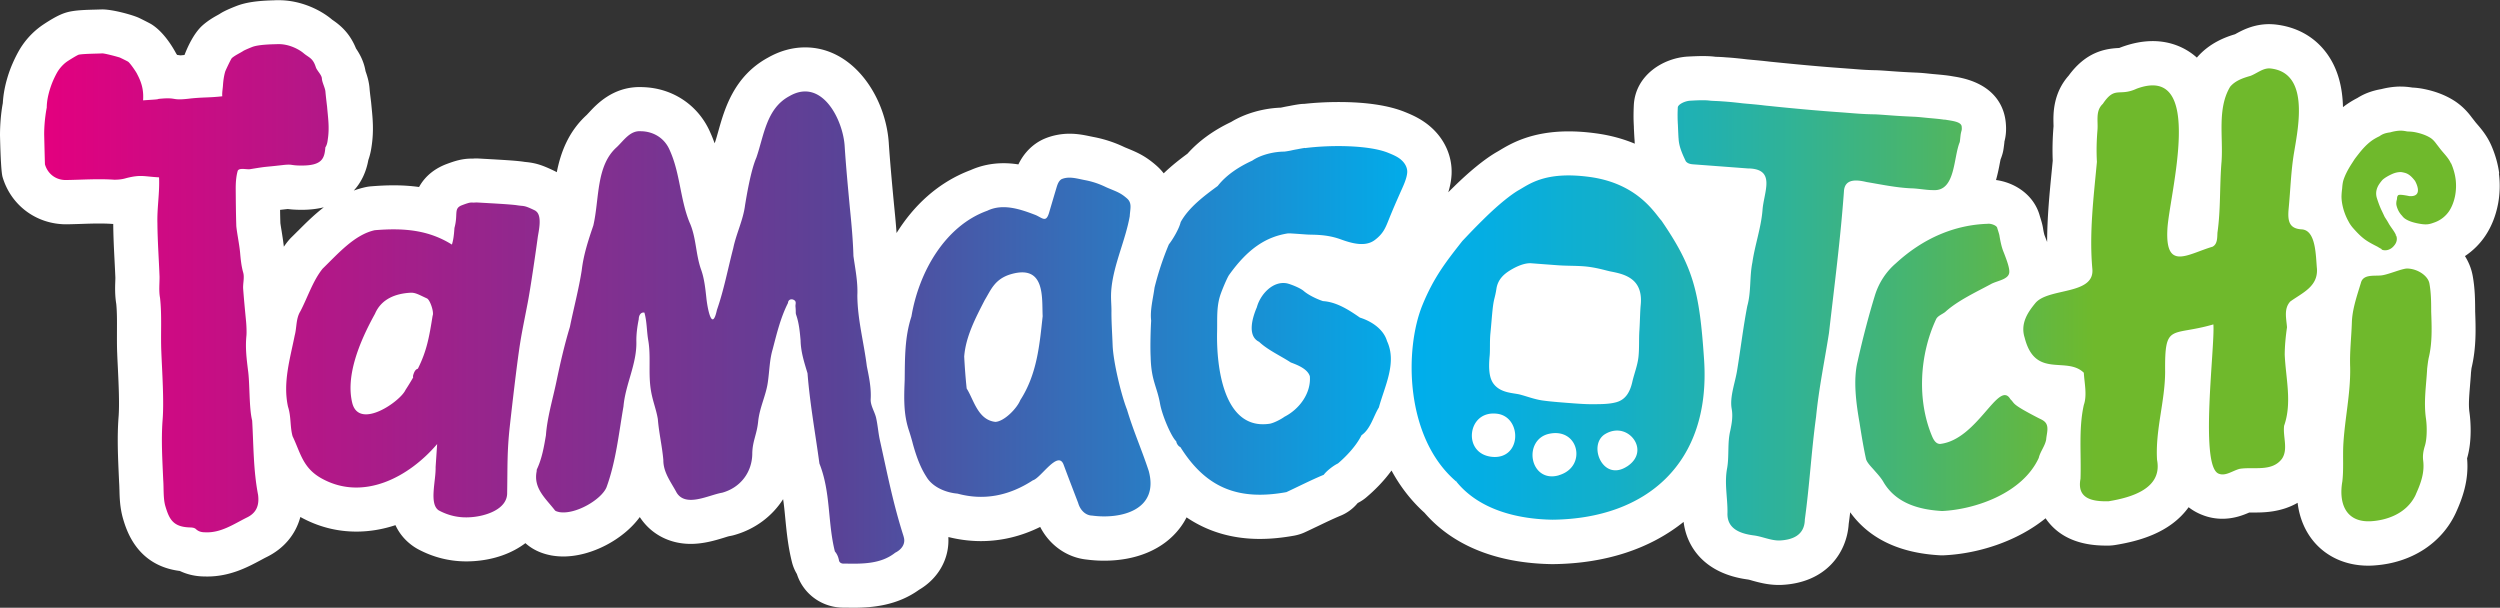
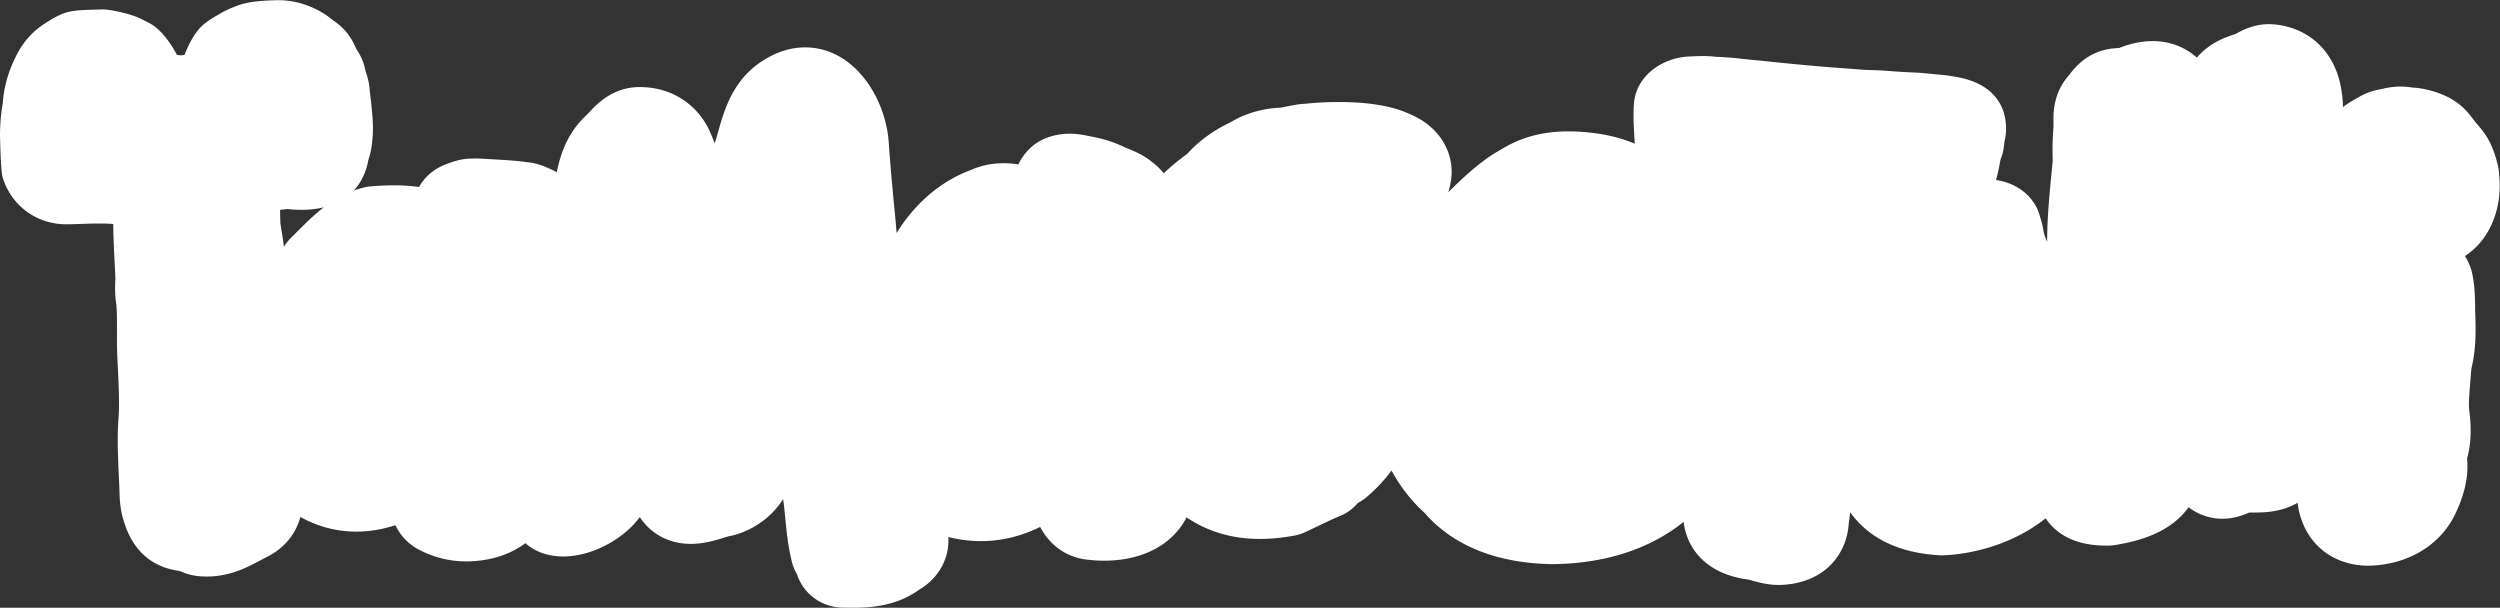
<svg xmlns="http://www.w3.org/2000/svg" data-name="レイヤー 2" viewBox="0 0 504.23 122.57">
  <rect x="0" y="0" width="504.23" height="122.57" fill="#333333" stroke="none" />
  <defs>
    <linearGradient id="a" data-name="名称未設定グラデーション 41" x1="8.91" y1="61.28" x2="495.32" y2="61.28" gradientUnits="userSpaceOnUse">
      <stop offset="0" stop-color="#e3007f" />
      <stop offset=".33" stop-color="#594397" />
      <stop offset=".57" stop-color="#00aeeb" />
      <stop offset=".6" stop-color="#05aee2" />
      <stop offset=".65" stop-color="#13afc9" />
      <stop offset=".71" stop-color="#2ab2a1" />
      <stop offset=".78" stop-color="#4ab56a" />
      <stop offset=".85" stop-color="#6fb92c" />
    </linearGradient>
  </defs>
  <path d="M504.07 34.97c-.25-1.89-.78-3.76-1.57-5.58-.88-2.03-2.1-3.44-2.9-4.37l-.29-.34s-.6-.78-.75-.96c-.72-.98-1.86-2.32-3.6-3.43-1.77-1.12-3.85-1.91-6.22-2.37-.68-.13-1.38-.22-2.19-.26-.82-.13-1.59-.2-2.36-.2-.27 0-.54 0-.78.02-1.03.06-2.09.23-3.15.5-.89.15-1.71.37-2.51.66-.79.29-1.55.66-2.29 1.13-1.06.54-2.04 1.17-2.9 1.84-.09-3.81-.93-7.77-3.43-11.06-2.48-3.26-6.08-5.2-10.4-5.63-.08 0-.17-.02-.26-.02-.21-.01-.6-.03-.8-.03-3.17 0-5.51 1.28-6.76 1.97l-.13.07c-1.89.56-5.16 1.75-7.69 4.71-2.41-2.16-5.52-3.33-8.91-3.33-2 0-4.13.41-6.32 1.22-.14.05-.44.17-.44.17-2.96.12-6.75.87-10.19 5.58-3.2 3.61-3.1 7.81-3.06 9.68 0 .2.02.4.01.55-.2 2.45-.25 4.67-.16 6.93l-.22 2.26c-.45 4.58-.9 9.27-.91 14.13-.16-.43-.33-.86-.5-1.3-.13-.33-.27-1.1-.32-1.44-.13-.81-.35-1.52-.59-2.29l-.03-.09c-1.13-4.35-5.03-6.86-8.87-7.38.23-.83.44-1.71.62-2.63.11-.57.27-1.42.31-1.56.21-.51.38-1.04.5-1.59.07-.31.18-1.09.26-1.83v-.12c.33-1.25.41-2.41.28-3.81-.26-2.91-1.96-8-10.36-9.32l-.48-.08c-1.08-.19-2.22-.29-3.9-.44l-.98-.1c-.84-.09-1.51-.15-2.5-.19-1.45-.06-2.66-.13-3.68-.2l-1.29-.09c-1.43-.11-2.54-.18-3.18-.19-1.62-.03-2.75-.11-4.31-.24l-2.81-.21c-2.94-.21-5.88-.47-8.82-.75-1.49-.14-5.26-.52-5.26-.52-1.32-.16-2.74-.29-3.73-.38l-.76-.07c-2.45-.29-3.57-.37-4.38-.42l-.36-.03c-.36-.03-.81-.05-1.27-.07-.22 0-.52-.02-.52-.02-.75-.1-1.58-.14-2.54-.14s-2.03.05-2.98.1c-5.04.28-10.58 3.79-10.91 9.76-.04.8-.06 1.59-.06 2.39 0 .48.02.96.04 1.46l.03.59v.23c.05.92.08 1.72.14 2.44 0 0 .02.47.04.7-2.25-.94-4.86-1.69-7.87-2.09-1.91-.26-3.74-.39-5.46-.39-7.56 0-11.73 2.5-13.97 3.85-.18.11-.69.4-.79.46-2.37 1.42-5.28 3.8-8.41 6.87-.42.41-.79.77-1.12 1.11.34-1.09.6-2.3.67-3.59.18-3.71-1.44-7.29-4.46-9.81-1.84-1.54-3.79-2.33-4.95-2.8-3.28-1.33-7.79-2.01-13.39-2.01-2.35 0-4.72.13-6.91.37-.35 0-.7.03-1.05.08-.63.09-1.29.21-1.94.34-.52.09-1.02.19-1.49.29-.08.02-.16.03-.24.05-3.59.13-7.23 1.18-10.03 2.89-3.6 1.71-6.55 3.86-8.8 6.39-1.5 1.11-3.19 2.41-4.8 3.97-.43-.56-.95-1.11-1.56-1.64-2.22-1.93-3.9-2.62-5.68-3.36l-.73-.3.08.03c-.94-.44-3.13-1.47-6.32-2.07l-.59-.12c-1.05-.22-2.48-.53-4.19-.53s-3.48.34-5.06 1.01c-.36.15-.7.33-1.04.52-2.23 1.31-3.49 3.15-4.22 4.66-.96-.15-1.96-.24-2.98-.24-2.36 0-4.6.47-6.66 1.39-6.62 2.49-11.52 7.22-14.93 12.69-.15-2.06-.34-4.02-.52-5.8-.38-3.99-.76-8.12-1.03-12.02-.48-9.43-7.07-19.62-16.88-19.62-2.58 0-5.11.7-7.53 2.08-6.88 3.76-8.75 10.41-9.99 14.82-.21.74-.41 1.48-.65 2.19-.03.08-.07.16-.1.25-.24-.67-.5-1.35-.81-2.03-2.34-5.55-7.52-9.09-13.6-9.29-.23-.01-.46-.02-.69-.02-5.46 0-8.69 3.47-10.24 5.14l-.45.48c-3.74 3.41-5.27 7.65-6.04 11.55-.12-.07-.25-.13-.38-.2-2.54-1.24-3.86-1.65-5.86-1.85l-.28-.03c-1.41-.23-3.82-.37-7.34-.57l-1.79-.1c-.18-.01-.37-.02-.55-.02-.23 0-.46 0-.68.03h-.31c-1.95 0-3.49.52-5.02 1.09-1.95.73-4.17 2.1-5.57 4.64-1.63-.23-3.34-.34-5.14-.34-1.41 0-2.88.07-4.51.2-.4.03-.8.09-1.2.18-.81.18-1.58.41-2.32.68 1.48-1.61 2.49-3.68 2.94-6.17.45-1.26.6-2.34.7-3.07.41-2.92.17-5.35-.02-7.3 0 0-.12-1.3-.14-1.42 0-.02-.24-1.88-.29-2.56-.11-1.55-.55-2.8-.82-3.58-.34-2.03-1.25-3.58-1.92-4.56-1.24-3.06-3.08-4.64-4.8-5.8C64.78 2.08 60.79.04 56.2.04c-.3 0-.6 0-.89.02-3.55.09-5.77.43-7.65 1.16-2.31.9-3.04 1.38-3.37 1.6l-.35.2c-.77.42-1.92 1.07-3.08 2.09-1.81 1.61-3.07 4.48-3.65 5.98l-.82.08c-.18-.03-.41-.06-.69-.1-.03-.07-.07-.13-.1-.2h-.03c-.79-1.49-2.61-4.5-5.1-6.02-.3-.18-2.06-1.07-2.41-1.23-1.21-.58-5.26-1.72-7.42-1.72-.15 0-1.06.03-1.45.04-1.98.05-3.49.11-4.79.34-1.4.25-2.76.75-5.58 2.61A15.872 15.872 0 0 0 4.5 9.14c-.9 1.3-1.69 3.04-1.92 3.57C2.09 13.8.77 17.06.57 20.79.33 22.02 0 24.45 0 27.33q.17 7.19.52 8.38c1.69 5.7 6.8 9.53 12.85 9.53 1.03-.01 2.06-.05 3.09-.08 1.19-.04 2.38-.08 3.57-.08.8 0 1.6.02 2.4.07.14.01.27.02.41.02.02 2.51.14 4.93.26 7.27.06 1.18.12 2.35.17 3.54 0 .27-.01.55-.02.81-.04 1.16-.09 2.72.2 4.52.16 1.61.15 3.4.14 5.29 0 1.59-.02 3.18.05 4.71.03.86.08 1.83.13 2.85.16 3.34.36 7.5.13 10.13-.28 3.93-.11 7.71.05 11.36 0 0 .08 1.77.09 1.89.03.38.03.79.05 1.21.04 1.58.08 3.56.71 5.81.72 2.43 2.83 9.51 11.47 10.6 1.3.62 2.92 1.08 4.86 1.11.22 0 .43.01.65.01 4.63 0 8.17-1.89 10.75-3.27.37-.2.74-.4 1.11-.59 3.59-1.72 5.99-4.6 6.94-8.15 3.53 1.96 7.33 2.95 11.3 2.95 2.63 0 5.28-.44 7.88-1.3.75 1.62 1.93 3.14 3.76 4.37.24.16.49.31.74.45 3.06 1.65 6.36 2.49 9.8 2.49.47 0 .94-.02 1.33-.04 4.2-.25 7.85-1.57 10.58-3.64 2.02 1.83 4.33 2.29 5.14 2.46.14.03.28.05.41.07.68.1 1.38.16 2.09.16 5.71 0 12.14-3.44 15.43-7.95 2.25 3.44 5.97 5.41 10.27 5.41 2.61 0 4.95-.71 6.66-1.23.42-.13.81-.26 1.11-.33.3-.05.6-.11.89-.19 4.28-1.17 7.76-3.8 9.98-7.27.18 1.21.31 2.51.44 3.89.26 2.65.55 5.66 1.34 8.8.21.85.55 1.66 1 2.41 1.27 3.98 5.01 6.78 9.41 6.78h.34c.52.01 1.58.02 1.58.02 3.89 0 8.86-.43 13.3-3.62 3.98-2.33 6.17-6.38 5.91-10.62l.24.03c2.1.51 4.23.77 6.33.77 4.1 0 8.11-.96 11.96-2.86 1.87 3.65 5.37 6.17 9.37 6.58 1.16.15 2.34.23 3.51.23 6.61 0 12.03-2.33 15.27-6.56.53-.69.99-1.42 1.37-2.18 4.27 2.89 9.21 4.35 14.77 4.35 2.2 0 4.47-.22 6.93-.66.75-.14 1.47-.36 2.16-.68.85-.39 1.73-.82 2.62-1.24 1.56-.75 3.17-1.52 4.59-2.11a8.782 8.782 0 0 0 3.43-2.53c.02-.02.05-.04.07-.05.62-.32 1.2-.7 1.72-1.15 1.51-1.28 3.41-3.12 5.05-5.38 1.69 3.13 3.89 6.03 6.66 8.53 5.69 6.6 14.54 10.17 25.65 10.35h.24c10.53-.11 19.53-3.04 26.36-8.52.61 5.04 4.2 10.45 12.96 11.62.31.05.62.15.93.24 1.32.36 3.12.86 5.33.86.06 0 .45 0 .52-.01 8.9-.41 13.17-6.37 13.56-12.31.11-.78.2-1.56.3-2.34 3.8 5.28 9.84 8.19 17.96 8.67.17.01.35.02.53.02.14 0 .28 0 .42-.01 6.83-.32 14.67-2.75 20.5-7.47.23.35.46.65.67.9 2.53 3.06 6.39 4.61 11.47 4.61h.73c.42-.02.84-.06 1.25-.13 4.53-.75 10.95-2.36 14.73-7.61.81.64 1.74 1.17 2.81 1.58 1.27.5 2.61.75 3.99.75 2.39 0 4.25-.75 5.43-1.26h.96c1.82 0 5.4 0 8.79-1.96.36 2.99 1.46 5.67 3.26 7.82 2.63 3.13 6.53 4.86 10.98 4.86.41 0 .84-.01 1.28-.05 7.43-.52 13.54-4.46 16.38-10.59 1.36-2.98 2.68-6.61 2.28-11.01 1.09-3.68.67-7.86.49-9.2-.23-1.52-.07-3.34.1-5.44.07-.89.15-1.77.2-2.66l.03-.27c.03-.25.05-.51.1-.74.96-4.07.83-7.93.71-11.33v-.09c-.01-2.14-.03-4.55-.51-7.14-.26-1.4-.8-2.72-1.55-3.92 1.64-1.09 3.07-2.51 4.16-4.17 1.21-1.83 2.05-3.95 2.51-6.33.38-2 .45-4.12.18-6.16zM60.08 46.58c-.41.41-.82.82-1.23 1.22-.27.26-.52.54-.76.83-.3.37-.58.75-.84 1.13-.1-.95-.28-2.08-.45-3.16-.1-.59-.19-1.15-.25-1.59-.03-.89-.05-1.78-.06-2.68.37-.04 1.5-.17 1.56-.17.64.08 1.47.16 2.79.16 1.62 0 3.11-.17 4.47-.51-1.98 1.53-3.69 3.23-5.22 4.77z" fill="#fff" />
-   <path d="M335.09 44.48c-1.25-1.32-4.66-7.46-14.46-8.79-9.08-1.23-12.27 1.54-14.44 2.73-1.4.84-3.73 2.62-6.76 5.59-1.92 1.89-2.63 2.64-4.49 4.6-3.15 4.02-5.71 7.2-8.05 12.93-3.64 8.94-3.54 26.73 6.82 35.58l.26-.28-.23.3c4.62 5.71 12.37 7.57 19.4 7.68 18.87-.2 31.96-11.31 30.56-32.28-.93-13.87-2.16-18.64-8.62-28.08zm-34.26 47.65c-2.99-.35-4.2-2.68-3.93-4.87.26-2.15 1.96-4.2 5.07-3.81 2.61.33 3.84 2.82 3.61 5.01-.22 2.13-1.83 4.01-4.75 3.67zm13.59 3.73c-2.94.86-4.81-.98-5.23-3.12-.43-2.17.61-4.66 3.22-5.24 2.98-.66 4.94.95 5.42 3 .48 2.03-.48 4.49-3.42 5.35zm13.72-1.77c-2.36 1.52-4.28.59-5.26-1.08-1.05-1.79-1-4.38.93-5.5 2.36-1.37 4.63-.46 5.74 1.13 1.13 1.61 1.04 3.88-1.41 5.46zm2.51-27.37c-.11 1.67 0 3.47-.18 5.24-.19 1.78-.89 3.47-1.25 5.09-.5 2.18-1.44 3.55-3.14 4.05-1.56.46-3.54.42-5.44.42-.97 0-2.72-.12-4.74-.28-1.48-.12-3.14-.24-4.73-.46-1.67-.23-3.24-.85-4.6-1.2-1.34-.35-3.88-.27-5.31-2.15-.85-1.11-1.07-2.88-.81-5.65.12-1.27-.01-2.92.16-4.61.16-1.56.27-3.17.42-4.59.27-2.59.48-2.26.82-4.54.33-1.65 1.37-2.68 2.68-3.49 1.47-.91 3.07-1.55 4.35-1.45 1 .08 3.03.23 5.32.4 1.73.13 3.63.08 5.35.22 2.38.2 4.37.85 5.24 1.02 1.28.26 3.36.6 4.75 1.94 1.13 1.09 1.59 2.72 1.38 4.81-.14 1.44-.14 3.27-.27 5.24zM8.91 27.12c0-2.97.52-5.42.52-5.42 0-2.62 1.28-5.44 1.28-5.44.23-.54.75-1.6 1.08-2.07.52-.75 1.16-1.41 1.9-1.89.37-.24 1.92-1.22 2.23-1.28 1.07-.19 3.59-.19 4.67-.25.54-.03 3.41.76 3.61.85.21.1 1.43.69 1.63.82.39.24 1.71 2.16 1.86 2.56 1.05 1.98 1.28 3.5 1.17 5.24.33-.02.66-.05 1-.07 3.09-.19 1.23-.16 2.73-.28 3.01-.24 2.07.37 5.07.06.24-.02.48-.05.72-.08 2.63-.28 3.82-.15 6.45-.45-.06-.76.09-1.43.14-2.19.06-.94.19-1.9.45-2.79.04-.16 1.16-2.56 1.35-2.73.64-.56 1.62-.99 2.32-1.45.3-.19 1.5-.68 1.79-.79 1.38-.54 4.55-.54 4.91-.56 2.58-.15 4.73 1.22 5.38 1.77 1.14.98 1.92.96 2.53 2.88.22.68 1.19 1.55 1.22 2.27.04.8.66 1.88.72 2.68.06.79.33 3 .33 3 .17 2.1.5 4.08.17 6.4-.09.67-.13 1.2-.52 1.82-.17 2.27-.7 3.67-4.81 3.66-2.45 0-1.6-.36-4.03-.07-3.83.44-2.62.19-6.32.8-.68.12-2.18-.34-2.51.32-.36 1.25-.41 2.6-.41 3.65.02 2.53.04 5.01.12 7.51.12 1.33.61 3.69.76 5.31.12 1.36.25 2.75.64 4.1.28 1.01-.11 2.26-.01 3.34.16 2.13.37 4.29.57 6.37.08.78.15 2.25.08 3-.24 2.46.03 4.55.31 6.88.4 2.67.19 7.61.85 10.23.29 5 .23 10.02 1.19 14.96.3 2.28-.44 3.75-2.34 4.63-2.68 1.35-5.22 3.1-8.34 2.94-.81 0-1.37-.19-1.86-.65-.3-.28-.79-.32-1.19-.33-3.46-.09-4.2-1.71-4.99-4.37-.43-1.55-.28-3.57-.41-5.22-.17-3.93-.42-7.95-.14-11.89.34-3.93-.09-10.03-.24-13.94-.16-3.63.14-7.25-.26-10.87-.27-1.45-.09-2.83-.1-4.29-.14-3.61-.4-7.15-.43-10.77-.09-3.11.48-6.16.33-9.26-3.03-.16-3.64-.6-6.59.15-.71.22-1.49.33-2.43.33-3.28-.23-6.54.02-9.81.06-2.01 0-3.62-1.24-4.18-3.15-.02-.06-.16-6.06-.16-6.06zm173.35 81.1c-2.16-6.81-3.15-12.03-4.82-19.55-.31-1.48-.41-2.95-.74-4.41-.28-1.22-1.16-2.48-1.09-3.76.13-2.27-.33-4.42-.78-6.65-.59-4.79-1.9-9.49-1.91-14.33.12-2.65-.42-5.25-.79-7.88-.09-3.21-.39-6.46-.71-9.63-.38-4.06-.78-8.26-1.05-12.4-.27-5.35-4.58-14.06-11.17-10.21-4.63 2.48-5.11 7.94-6.65 12.4-1.16 2.65-2.02 8.05-2.28 9.59-.35 2.91-1.8 5.81-2.38 8.67-1.08 4.15-1.88 8.41-3.29 12.45-1.04 4.78-1.97-.76-2.13-2.42-.21-1.93-.42-3.92-1.06-5.7-1.13-3.16-.96-6.55-2.36-9.59-1.86-4.61-1.88-9.85-3.93-14.41-1.09-2.66-3.46-3.88-5.83-3.92-2.16-.17-3.34 1.7-4.85 3.17-4.27 3.75-3.52 10.48-4.77 15.84-1.02 3-1.97 5.87-2.34 9.03-.6 3.84-1.62 7.64-2.39 11.44-1.12 3.71-1.94 7.29-2.76 11.23-.69 3.27-1.83 7.14-2.07 10.61-.39 2.3-.79 4.68-1.83 6.88-.05.14-.02.28-.05.44-.66 3.41 1.85 5.44 3.7 7.83.09.1.27.22.94.36 3.26.5 8.4-2.53 9.45-5 1.91-5.2 2.49-10.91 3.43-16.33.39-4.46 2.69-8.5 2.6-13.03-.03-1.52.18-3.08.48-4.56 0-.66.34-1.47 1.14-1.33.53 1.86.45 3.82.8 5.73.49 3.01.03 6.04.41 9.23.31 2.58 1.14 4.33 1.5 6.51.22 2.79.87 5.48 1.11 8.26-.02 2.52 1.55 4.45 2.68 6.58 1.86 3.03 6.49.47 9.17.02 3.72-1.02 6.11-4.17 6.09-8.03.07-2.45.92-3.73 1.18-6.31.29-2.85 1.55-5.2 1.94-7.84.36-2.42.35-4.62.99-6.75.83-3.17 1.59-6.37 3.09-9.34.04-.73.76-.95 1.33-.52.4.33.14.78.18 1.23.12 1.26-.01 1.23.14 1.69.58 1.67.74 3.43.89 5.13.05 2.39.75 4.48 1.4 6.65.47 6.07 1.59 12.19 2.4 18.2 2.31 5.81 1.63 11.81 3.12 17.74.43.49.67 1.07.81 1.71.06.59.61.8 1.15.73 3.52.07 7.31.12 10.2-2.19 1.25-.61 2.18-1.78 1.71-3.22zm252.8-15.47c-.37-6.01 1.61-11.78 1.63-17.76-.1-9.99 1.13-7.06 9.73-9.56.36 4.33-2.84 28.67 1.08 30.11 1.38.56 2.79-.61 4.23-.98 2.82-.45 6.46.66 8.5-2 1.34-1.93.17-4.5.46-6.7 1.63-4.63.33-9.55.12-14.31.01-1.86.2-3.73.46-5.55-.13-1.74-.68-3.74.66-5.19 2.39-1.73 5.59-2.98 5.38-6.59-.25-2.53-.15-7.79-3.08-7.96-2.67-.15-2.85-1.87-2.62-4.29.36-3.72.45-7.41 1.07-11.13.91-5.44 3.14-16.25-4.83-17.04-1.45-.1-2.67 1.03-3.97 1.51-1.49.42-3.06.96-4.08 2.19-2.64 4.41-1.38 10.16-1.73 15.06-.41 4.77-.15 9.63-.83 14.38-.05.98.02 2.3-.99 2.82-5 1.47-9.59 4.99-9.1-3.61.4-6.99 7.8-33.45-6.21-28.26-3.57 1.66-4.34-.65-6.82 3.06-1.53 1.42-.92 3.43-1.08 5.3-.18 2.21-.23 4.23-.11 6.4-.67 7.19-1.56 14.27-.93 21.49.61 5.45-8.89 3.82-11.5 7.01-1.39 1.7-3.09 4.02-2.14 6.97 2.13 8.36 8.43 3.64 11.93 7.06.12 2.1.69 4.52 0 6.49-1.08 4.85-.49 9.95-.67 14.9-.77 4.05 2.41 4.6 5.66 4.53 4.53-.75 10.9-2.52 9.78-8.34zm-214.87 11.24c-1.41-.09-2.38-1.28-2.73-2.54-.96-2.5-1.96-5.09-2.94-7.73-1.12-3.01-4.59 2.71-6.19 3.15-4.72 3.08-9.8 4.16-15.2 2.69-2.41-.2-5.05-1.34-6.25-3.35-.68-1.06-1.69-2.79-2.77-6.71-.16-.67-.57-2.03-.77-2.63-1.14-3.37-1.01-6.72-.87-10.26.05-4.33-.01-8.63 1.36-12.78 1.5-9.01 6.82-18.29 15.31-21.33 3.18-1.54 6.75-.28 9.81.9 1.38.65 2.03 1.47 2.62-.42.5-1.7 1-3.4 1.51-5.1.2-.67.44-1.4 1.04-1.75 1.51-.64 3.12-.1 4.71.2 2.49.47 4.04 1.34 4.5 1.53 2 .84 2.67 1.03 3.95 2.14 1.1.95.67 2.04.58 3.62-.87 4.85-3.16 9.52-3.68 14.43-.22 2.08.03 3.27-.01 5.02 0 2.07.16 4.34.24 6.57.13 3.36 1.72 9.99 2.9 12.98 1.37 4.55 2.89 7.85 4.38 12.36 2.14 7.9-5.61 9.82-11.49 9zM210.3 63.8c-.19-3.66.61-10.5-6.36-8.51-3.33.96-4.08 3.2-5.32 5.22-1.9 3.69-3.84 7.4-4.15 11.4.11 2.1.27 4.3.5 6.45 1.42 2.21 2.24 6.35 5.8 6.73 1.8-.11 4.35-2.73 5.02-4.4 3.38-5.24 3.88-11.15 4.5-16.87zm200.91 28.52c.32-1.3 1.26-2.36 1.49-3.69.09-1.17.62-2.59-.21-3.48-.41-.44-.93-.61-1.46-.89-5.57-2.88-4.54-2.8-5.55-3.74-2.35-4.07-6.6 8.13-14.16 9.02-.67 0-1.17-.46-1.61-1.49-3.14-7.4-2.51-16.6.77-23.63.31-.72 1.28-1.03 1.87-1.51 2.46-2.25 6.24-4.01 9.15-5.58 1.26-.73 3.67-.92 3.76-2.43.05-.75-.33-1.98-1.12-3.99-.15-.37-.52-1.22-.87-3.41-.06-.37-.4-1.32-.44-1.52-.1-.52-1.31-.94-1.94-.84-6.66.21-13.03 2.92-18.51 7.97-1.95 1.66-3.45 3.95-4.22 6.46-1.28 4.17-2.46 8.68-3.51 13.39-.9 3.73-.28 8.4.4 12.29.39 2.48.82 5.13 1.33 7.41.3.83 1.18 1.63 1.76 2.33.66.74 1.35 1.51 1.83 2.39 2.61 4.26 7.3 5.43 11.73 5.69 6.64-.31 16.24-3.55 19.52-10.75zM282.57 32.2c-.75-.63-1.68-1.01-2.59-1.38-3.84-1.56-11.52-1.62-16.78-.95v-.04c-.5.07-1.02.17-1.53.27-.46.08-.89.16-1.29.26-.47.09-.92.17-1.35.22-2.07 0-4.74.63-6.46 1.82-2.59 1.18-5.19 2.83-6.97 5.11-2.7 1.98-5.83 4.31-7.47 7.29-.28 1.27-1.57 3.48-2.38 4.49a59.393 59.393 0 0 0-2.89 8.72c-.27 2.08-.94 4.54-.68 6.65-.11 1.87-.21 5.2-.1 7.4.11 4.68 1.28 5.91 1.89 9.34.42 2.4 2.28 6.71 3.27 7.61.05.43.41 1 .84 1.17 5.2 8.3 11.76 10.82 21.37 9.08 2.43-1.13 5.07-2.48 7.54-3.5.57-.79 1.99-1.88 2.87-2.29 1.78-1.52 3.7-3.58 4.75-5.69 1.83-1.27 2.39-3.81 3.5-5.6 1.15-4.25 3.69-9.02 1.64-13.39-.7-2.41-3.16-4.02-5.46-4.73-2.18-1.52-4.7-3.16-7.46-3.33-1.19-.39-2.91-1.2-3.89-2.05-.67-.58-2.43-1.29-3.28-1.51-2.9-.64-5.48 2.23-6.16 4.8-.86 1.98-2.03 5.77.45 6.97 1.72 1.64 4.4 2.86 6.4 4.17 1.32.49 3.39 1.29 3.84 2.79.26 3.45-2.15 6.64-5.11 8.15-.77.57-2.24 1.29-2.97 1.41-9.34 1.42-10.79-11.48-10.63-18.52.06-2.57-.15-4.98.64-7.4.3-.92 1.23-3.17 1.72-4 3.87-5.46 7.6-7.8 11.96-8.47h.39c1.13.07 2.25.15 3.38.23 1.28.09 3.89-.1 6.83.97 2.26.82 4.97 1.59 6.89.14 1.69-1.28 2.13-2.4 2.81-4.1.81-2.02 1.48-3.54 2.27-5.33.54-1.23 1.39-2.91 1.46-4.24.05-.98-.52-1.91-1.27-2.54zm109.61-8.05c-.75-.13-1.76-.22-3.2-.35-1.31-.12-1.9-.21-3.06-.26-1.55-.07-2.84-.14-3.93-.22-1.84-.13-3.26-.25-3.98-.26-2.65-.04-4.25-.23-6.89-.42-.24-.02-.48-.03-.72-.05-3.01-.22-6.02-.48-9.03-.77-1.5-.14-3.01-.29-4.51-.45-.33-.03-.66-.06-.99-.1-1.84-.23-3.89-.37-4.46-.44-2.7-.32-3.59-.35-4.37-.41-.64-.05-1.68-.06-2.22-.13-1.08-.14-2.7-.05-3.91.02-1.12.06-2.47.76-2.51 1.35-.03.61-.05 1.21-.04 1.82 0 .38.01.76.03 1.14 0 .19.02.37.03.55 0 .06.11 2.73.14 2.77.06 1.6.77 3.14 1.45 4.58.39.49.97.59 1.57.63 3.65.27 7.3.55 10.94.82 5.83.05 3.19 4.79 2.96 8.48-.3 3.55-1.54 7-2.04 10.49-.59 2.9-.22 5.91-1.03 8.8-.82 4.26-1.33 8.58-2.03 12.85-.39 2.56-1.55 5.43-1.11 7.87.28 1.58 0 3-.28 4.38-.61 2.49-.21 5.04-.63 7.53-.6 3.09.1 5.99.06 9.05-.15 3.2 2.52 4.2 5.25 4.56 1.76.21 3.48 1.07 5.27 1.03 2.49-.12 5.03-.99 5.08-4.23.95-6.87 1.33-13.87 2.27-20.72.55-5.68 1.71-11.22 2.6-16.88 1.09-9.55 2.33-19.01 3.02-28.59.15-2.67 2.7-2.32 4.55-1.88 2.93.49 5.95 1.13 8.95 1.27 1.42.02 3.17.38 4.53.36 4.49.27 4.02-6.55 5.33-9.69.06-.29.15-1.4.21-1.68.14-.75.25-.65.18-1.44-.09-1.01-1.94-1.15-3.47-1.42zm95.07 75.56c1.09-2.39 1.77-4.46 1.49-6.77-.12-.98-.02-1.86.34-3.02.42-1.34.46-3.66.23-5.41-.52-3.48.06-6.85.23-10.2.1-.75.17-1.52.34-2.26.71-2.99.58-6.14.47-9.2 0-1.89-.02-3.84-.36-5.68-.28-1.53-2.31-2.93-4.41-3.01-1.09-.04-3.98 1.29-5.4 1.4-1.52.12-3.58-.24-4.01 1.51-.79 2.6-1.74 5.31-1.82 7.97-.1 3.09-.46 5.97-.34 9.07.1 5.29-1.12 10.48-1.39 15.75-.11 2.4.09 4.84-.19 7.24-.75 4.29.59 8.39 5.93 8.02 2.6-.18 6.98-1.26 8.9-5.4zm7.08-66.76c-.44-1.01-1.25-1.81-1.94-2.65-.31-.38-.6-.78-.91-1.17-.37-.51-.76-.99-1.28-1.32-.92-.58-2.03-.93-3.13-1.15-.48-.09-1-.13-1.53-.14-.53-.11-1.07-.19-1.6-.16-.63.04-1.26.16-1.86.34-.44.05-.86.14-1.25.28-.33.12-.64.3-.93.51-.64.3-1.27.66-1.84 1.11-.8.63-1.55 1.44-2.22 2.29-.24.31-.9 1.13-1.1 1.47-.34.56-1.46 2.11-2.05 3.86-.2.59-.25 1.21-.3 1.84-.06.43-.1.86-.12 1.3-.06 1.04.22 3.2 1.43 5.34.22.43.5.84.85 1.25.73.82 1.55 1.73 2.59 2.46.72.5 1.54.92 2.37 1.34.24.15.48.3.74.43.02 0 .04.01.07.02.03.07.05.15.1.17.91.33 1.86-.09 2.42-.79.02-.02.04-.04.05-.06.47-.54.69-1.28.41-1.98 0-.02-.05-.03-.09-.03 0-.06.01-.14 0-.19-.39-.82-1.04-1.53-1.48-2.34-.23-.42-.49-.81-.75-1.21-.19-.41-.38-.81-.57-1.21-.41-.83-.72-1.7-1-2.57-.35-1.08-.08-2.08.51-2.93.19-.27.4-.55.64-.81.5-.43 1.12-.78 1.76-1.08.67-.32 1.33-.48 1.97-.46.24.03.47.08.7.14.89.22 1.5.87 2.09 1.62.06.09 1.87 3.26-1.09 3.09-.08 0-2.01-.46-2.31-.17-.17.18-.23.45-.22.76-.14.42-.19.92-.1 1.3.21.85.61 1.55 1.13 2.08.17.24.38.44.63.61.83.55 1.96.84 3.08 1.02 1.32.21 1.82.07 2.88-.32a5.977 5.977 0 0 0 2.9-2.28c.61-.93.99-2.03 1.2-3.1.2-1.07.24-2.21.1-3.31-.14-1.08-.46-2.18-.9-3.19zM108.01 42.5c-2.41-1.17-2.19-.86-3.65-1.09-1.37-.22-5.96-.44-8.27-.58-1.31.12-.82-.23-2.89.55-1.78.67-.76 1.74-1.54 4.59-.12 1.71-.24 2.45-.51 3.36-4.72-2.95-9.66-3.39-15.57-2.9-4.09.91-7.38 4.72-10.52 7.77-1.99 2.5-3.01 5.78-4.47 8.57-.93 1.51-.71 3.26-1.15 4.89-.95 4.77-2.41 9.5-1.35 14.37.66 2.02.38 3.99.92 5.95 1.58 3.28 2.03 6.36 5.78 8.47 8.46 4.76 17.71-.24 23.38-6.89l-.31 4.66c.08 2.75-1.35 7.38.62 8.71 1.99 1.08 4.14 1.55 6.39 1.39 2.94-.17 7.52-1.56 7.42-4.97.09-5.18-.03-8.31.54-13.43.63-5.67 1.25-10.79 1.64-13.68.6-4.49.91-5.69 1.98-11.25.54-2.8 1.6-10.07 2-13.05.15-1.17 1.03-4.51-.44-5.41zM87.26 63.65c-.69 4.3-1.16 7.08-2.98 10.72-.55.13-.78.78-.93 1.25-.06.19-.06.36-.02.51-.45.78-.95 1.61-1.54 2.51-1.03 2.31-9.3 8.1-10.73 2.69-1.36-5.42 1.33-12.19 4.57-18.04 1.28-3.01 4.18-4.1 7.21-4.25 1-.04 1.75.46 3.3 1.16.64.37 1.41 2.76 1.13 3.44z" fill="url(#a)" />
</svg>